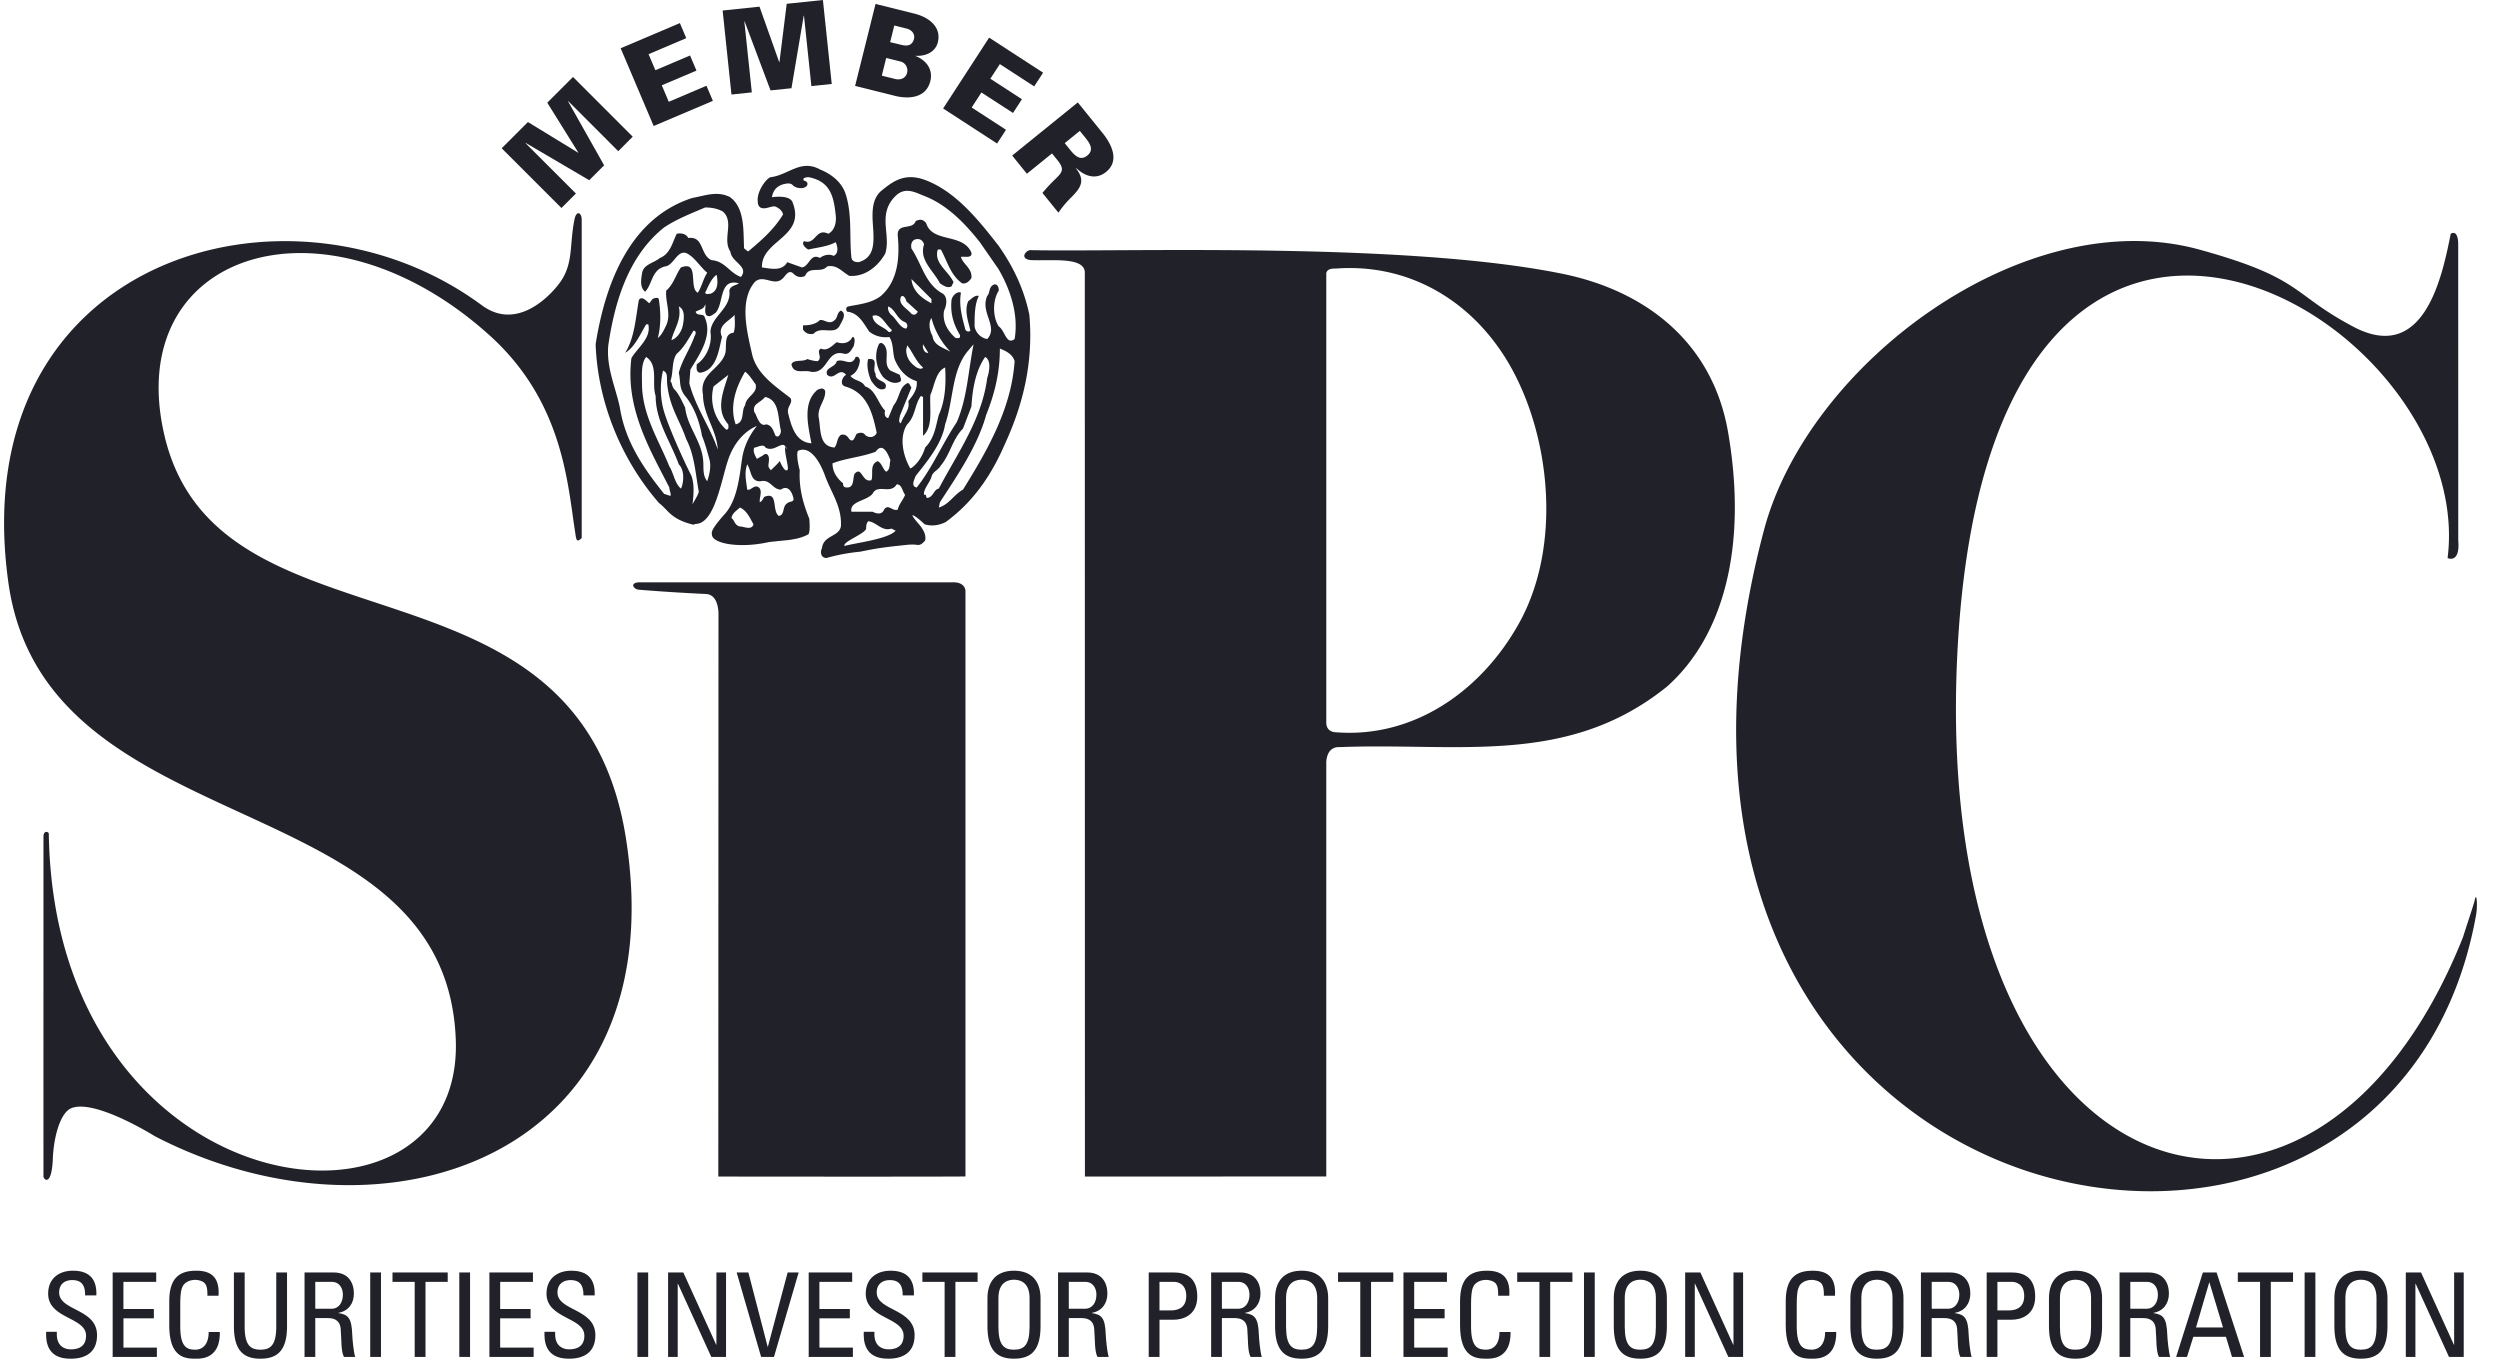
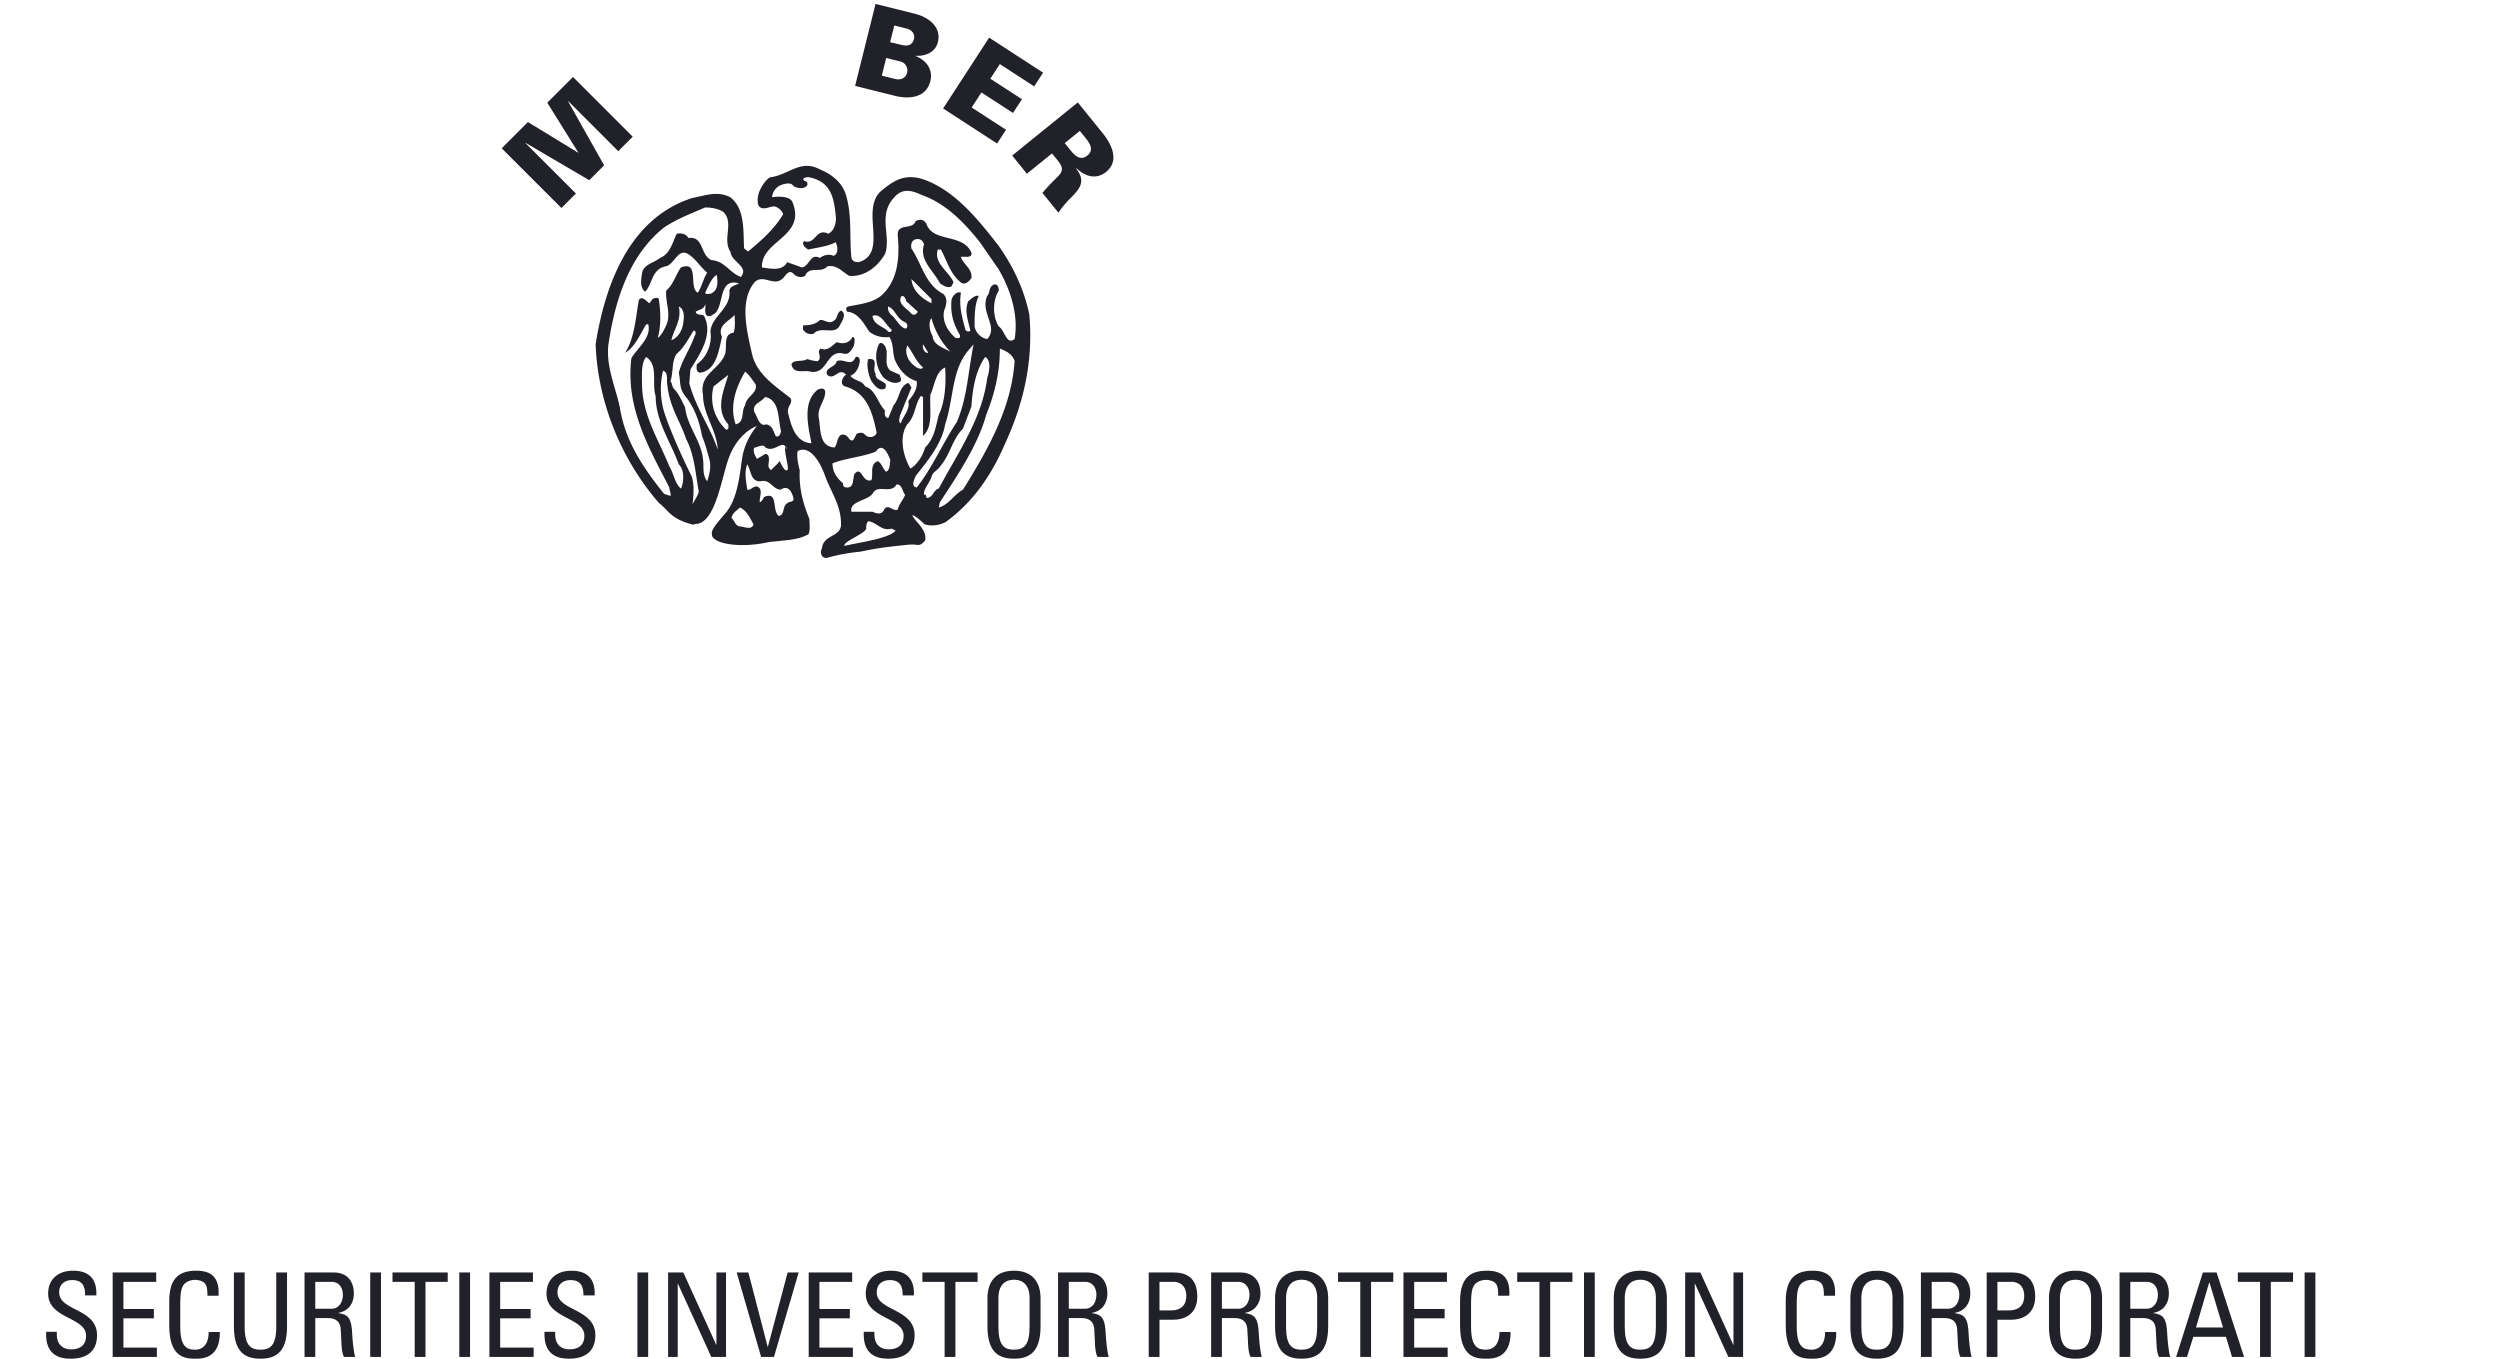
<svg xmlns="http://www.w3.org/2000/svg" width="92" height="50" fill="none">
  <g clip-path="url(#a)" fill="#212129">
    <path fill-rule="evenodd" clip-rule="evenodd" d="M21.194 7.122 19.34 5.268v-.012l2.344 1.376.548-.548-1.33-2.36h.012l1.838 1.84.532-.534-2.197-2.198-.947.947 1.142 1.835-.006.006-1.848-1.129-.965.966 2.198 2.197.533-.532Z" />
-     <path d="m26.234 3.711-.236-.555-1.387.59-.257-.607 1.276-.541-.236-.556-1.276.542-.25-.59 1.386-.59L25.02.85l-2.18.925 1.215 2.862 2.18-.926Zm1.433-.311L27.392.792 27.4.783l.956 2.544.77-.08.451-2.671.01.008.272 2.585.749-.079L30.283 0l-1.332.14-.267 2.144-.01.001-.724-2.04-1.357.142.325 3.092.749-.08Z" />
    <path fill-rule="evenodd" clip-rule="evenodd" d="M32.884 3.514c.03.008 1.134.345 1.353-.532.107-.43-.155-.767-.543-.92l.002-.009c.354.022.724-.126.817-.498.132-.53-.281-.904-.848-1.05L32.22.145l-.752 3.016 1.416.353Zm-.434-.73.162-.651.547.136a.34.34 0 0 1 .22.415c-.047.188-.232.274-.44.222l-.49-.122Zm.46-1.846.455.114c.196.049.312.206.27.378-.058.23-.226.28-.451.224l-.427-.102.153-.614Z" />
    <path d="m36.693 5.281.328-.505-1.263-.82.358-.553 1.163.754.328-.505-1.163-.755.35-.538 1.263.82.329-.504-1.986-1.29-1.693 2.607 1.986 1.29Z" />
    <path fill-rule="evenodd" clip-rule="evenodd" d="m39.182 5.267.555-.45.212.261c.173.214.311.446.063.646-.247.201-.445.018-.62-.196l-.21-.261Zm-.468.38.203.25c.276.341.167.452-.103.715a5.74 5.74 0 0 0-.452.488l.588.726a3.74 3.74 0 0 1 .495-.585c.34-.346.493-.603.156-1.039l.013-.012c.314.307.73.43 1.09.137.513-.415.195-1.032-.136-1.44l-.905-1.118-2.414 1.955.54.67.925-.748Z" />
    <path d="M26.607 7.79c-.194-.116-.426-.155-.658-.155-.543.232-1.046.426-1.511.736-1.317 1.046-1.82 2.75-2.053 4.339-.078.814.271 1.55.426 2.286.194 1.24.852 2.208 1.627 3.177l.232.077c.039-.077-.038-.193-.038-.31-.736-1.433-1.627-2.944-1.395-4.765.233-.387.736-.736.62-1.24h-.077c-.233.388-.427.853-.775 1.046.348-.542.387-1.278.504-1.937.116-.193.31.077.387.116l.116-.155c.077-.038.194-.077.232 0 .078.504.078 1.008-.038 1.434.154-.116.232-.31.31-.465.193-.426-.039-.853 0-1.279.271-.232.348-.58.542-.852.697-.27.27.736.62.93.155-.232.193-.503.348-.736-.232-.194-.426-.504-.659-.659-.425-.31-.541.387-.89.426-.504.117-.465.659-.737.93-.193-.155-.154-.426-.115-.659.038-.348.425-.387.658-.58.387-.155.465-.582.62-.891.155-.04.349 0 .426.154.581-.077.426.62.852.814.503.039.659.465 1.085.62.31-.388-.349-.542-.387-.93-.31-.465.154-1.085-.272-1.472Zm-.232 2.324c-.194.117-.31.427-.426.659.038.078.116.038.194.038.31-.116.27-.464.232-.697Zm.813.31c-.735-.193-.542.736-.852 1.085-.116.078-.232.194-.349.078-.077-.156 0-.31-.038-.388-.039.194-.233.194-.349.272.039.154.233.077.31.154.349.698-.155 1.395-.504 1.976l-.039.504c.233.89.776 1.627 1.046 2.44-.038-.735-.542-1.278-.542-2.014-.155-.775.62-.93.814-1.511.078-.271-.078-.736.31-.775.078-.194.038-.504.038-.658-.193.232-.659.387-.464.813-.116.465-.194 1.24-.814 1.317-.155-.039-.116-.193-.116-.31.348-.232.581-.736.504-1.2.038-.582.774-.853.697-1.512.038-.194.271-.194.348-.27Zm-2.052 1.511c.038-.232.077-.542-.156-.658.116.503-.193.852-.271 1.24.233-.078.387-.349.427-.582Zm.425.426c.04-.038.078-.193-.038-.193-.194.31-.349.62-.62.852-.194.271-.116.697-.233 1.007.078.078.043.197.156.31.154.155.27.427.387.659.077.697.581 1.201.658 1.898.039.272-.038.582.155.814.078-.232.155-.542.078-.814-.078-.271-.155-.581-.271-.852-.078-.465-.268-1.04-.6-1.444-.26-.319-.175-.532-.253-.88.116-.465.426-.891.581-1.357Zm-1.433 2.209c-.155-.465.116-1.124-.348-1.433-.194.231-.155.658-.155.968 0 1.162.62 2.092 1.007 3.06.155.233.194.62.425.814.055-.06.195-.62-.077-.89-.31-.853-.852-1.59-.852-2.52Zm.426-.426c-.026-.244.039-.427-.155-.504a2.961 2.961 0 0 0 .039 1.511c.164.54.62 1.588 1.008 2.363.115.31.077.736.038 1.046.077-.154.193-.31.232-.464-.116-.62-.155-1.357-.465-1.938-.232-.697-.6-1.132-.697-2.014Zm3.254 0c-.116-.155-.232-.349-.387-.466-.348.582-.581 1.28-.348 1.938.348-.078.193-.504.348-.698.039-.348.465-.425.387-.774Zm-1.007 1.472c-.504-.543-.155-1.279 0-1.82l-.542.425c-.155.58.038 1.201.464 1.589.117 0 .078-.117.078-.194Zm1.937.232c-.117-.465-.04-1.124-.581-1.24-.194.233-.477.246-.4.556.09.08.167.568.439.452.232.038.27.271.348.426.117.078.194-.078.194-.194Zm-.736 1.86c-.388.039-.349-.388-.504-.62-.116.31-.038.62 0 .93.116.039.194-.117.349-.117.271.078.077.426.116.582.077-.039.117-.117.155-.194.543-.232.272.504.543.697.232-.039.116-.349.309-.465.078-.077.233-.038.233-.155-.039-.232-.194-.542-.465-.349-.31 0-.388-.387-.736-.309Zm-.272 1.588c-.116-.193-.232-.503-.503-.62-.116.117-.271.194-.31.388.116.077.116.271.31.31.155 0 .426.155.503-.078Zm1.257-2.016c.05-.074-.16-.758-.079-.838a.328.328 0 0 0 .057.091c.005-.002-.037-.091-.057-.091-.124-.239-.427.223-.74.026-.072-.143-.278-.017-.415.009-.04.122.005.23.06.335l.04.075.217-.123c.151-.136.228 0 .228.123 0 .245-.078.263.075.418.021-.037.285-.264.319-.344 0 0 .193.473.295.319Zm7.77-7.36-.698-1.007c-.581-.736-1.24-1.395-2.053-1.705-.299-.114-.684-.353-1.046 0-.695.678-.155 1.434-.387 2.132-.27.464-.736.852-1.317.813-.271-.155-.465-.426-.814-.349-.232.271-.658-.039-.814.349-.154.078-.31.04-.425-.078-.194-.193-.31.117-.426.195-.31.27-.697-.194-1.007.115-.582.698-.272 1.86-.078 2.712.194.698.852 1.124 1.395 1.55.116.194-.156.31-.078.581.116.465.271 1.046.852 1.085-.116-.62-.348-1.511.233-1.976.116-.038.193-.077.271.039.039.348-.31.62-.232 1.007.077.427 0 1.047.58 1.085.117-.155.078-.348.233-.465.155-.039.232.039.31.155.155.155.194-.078.27-.194.079-.038.233-.077.31.039.117.117.35.117.427-.077-.155-.736-.349-1.473-1.162-1.705-.233-.077-.077-.387.039-.426-.272-.31-.426.232-.698 0-.116-.271.31-.271.349-.504.271-.116.542.233.697-.154.117-.04.156.077.156.154-.04.233-.117.426-.349.543.154.193.426.155.542.387.387.116.465.62.736.89-.039.117 0 .272.116.272l.194-.465c.232-.27.194-.658.503-.813.078-.04.116.116.155.155l-.426 1.046c0 .077-.077.232.039.271.077-.271.348-.504.271-.813.155-.194.349-.427.31-.737-.387-.116-.658-.426-.814-.813-.077-.271-.038-.581-.193-.814a.968.968 0 0 1-.736-.193c-.194-.272-.387-.698-.814-.736-.038-.04-.077-.156.039-.194.388-.078.852-.117 1.201-.387.62-.543.697-1.396.62-2.21-.039-.503.542-.193.658-.542.155-.077.272-.077.388.078.232.736 1.355.348 1.665 1.085.039.232-.31.116-.387.155.077.27.426.426.387.775-.077.116-.193.232-.348.193-.426-.31-.543-.813-.775-1.24h-.116c-.155.504.388.776.58 1.201l-.077.156c-.155.077-.31-.04-.425-.117-.233-.464-.776-.852-.582-1.433-.038-.117-.116-.194-.232-.194-.194 0-.272.155-.233.349.388.58.504 1.317 1.163 1.665.194.156.115.466.038.62-.077.426.156.776.426 1.008.078 0 .194.038.155-.116-.232-.388-.348-.775-.31-1.24 0-.194.233-.388.35-.31-.078.465.038.891.154 1.317 0 .078.116.155.194.078-.078-.349-.233-.737-.078-1.085.116-.078.232-.232.388-.194-.156.31-.156.736-.156 1.124.04.232.233.426.465.464.426-.464-.27-.968 0-1.588.117-.116.04-.348.272-.426.116 0 .154.117.154.232-.231.35-.231.969 0 1.318.233.155.272.697.582.464.154-.89-.156-1.82-.582-2.556Zm-2.48 1.24v-.155l-.736-.736c.039.465.427.736.737.891Zm-.503.31-.426-.387c0-.078-.117-.272-.194-.155-.116.271.232.426.387.62.117.077.194 0 .233-.077Zm-.465.387c-.31-.116-.35-.464-.62-.58-.038.116.039.271.155.348.155.155.31.465.504.465.077-.077.038-.193-.039-.233Zm-.504.272c-.232-.194-.387-.62-.697-.504.039.349.426.388.581.582.078.038.155-.039.116-.078Zm2.17.814a2.795 2.795 0 0 1-.697-1.24c-.117.154-.078.465.038.658.039.349.387.427.659.582Zm-.814.038-.193-.31c-.039.156.077.349.193.31Zm1.047 2.557c.387-.89.425-1.898.619-2.867l-.232.272c-.581.736-.504 1.781-.814 2.673-.116.697-.62 1.317-1.085 1.898-.038.116-.194.387.04.426.58-.736.929-1.588 1.472-2.402Zm-1.24-2.014c-.272-.233-.388-.581-.582-.814l-.038.155c0 .31.154.503.387.659.077.039.194.077.233 0Zm3.37-.233c-.078-.271-.349-.387-.543-.464 0 .89-.193 1.665-.503 2.44-.31 1.123-1.046 2.209-1.704 3.216l-.04.194c.388-.117.543-.465.891-.66.892-1.433 1.783-2.983 1.899-4.726Zm-1.008.62c.078-.232.155-.658-.077-.774-.348.503-.465 1.162-.504 1.82l-.31.813c-.387.388-.464.931-.813 1.357-.116.193-.31.232-.348.426-.078.232-.31.464-.272.659.116-.04.039.077.116.115.233-.038.233-.31.426-.348.698-1.317 1.588-2.557 1.782-4.068Zm-1.55-.387c-.348.155-.386.659-.542 1.007-.038.503.117 1.162-.27 1.51v-1.433l-.078-.038c-.232.31-.194.736-.504 1.046-.31.464-.155 1.162.116 1.627.272-.155.466-.504.543-.775.349-.348.387-.775.503-1.201.233-.503.271-1.123.233-1.743Zm-2.013 3.409c-.078-.194-.272-.697-.543-.31-.503.194-1.084.233-1.588.427 0 .309.155.541.388.735 0 .116.038.155.154.155.271 0 .194-.349.271-.503.272-.31.272.348.62.232.078-.232-.077-.58.233-.698.155.079.193.31.31.388.155-.078.116-.27.155-.426Zm.542 1.279c-.116-.155-.116-.388-.31-.388-.232.387-.697-.039-.89.349-.234.271-.854.271-.776.658h.775c.155.078.349.116.426-.077.155-.233.31.077.504 0 .039-.194.193-.349.271-.543Zm-.504 1.24c-.348.115-.542-.233-.852-.272-.078.077-.078.194-.078.271-.038.194-.875.485-.798.64.426-.116 1.612-.252 1.883-.562l-.155-.078ZM28.407 7.258s.642-.106.757.181c.515 1.289-1.163 1.396-1.124 2.403.31.04.737.155.93-.193l.543.193c.27-.039.31-.542.658-.349.155-.116.349-.154.504-.077.193-.077.155-.349.077-.504-.27.155-.658.194-1.007.271-.078-.038-.271-.193-.155-.31.427.156.427-.503.891-.27.233-.117.31-.427.271-.698-.068-.657-.189-1.212-.953-1.376-.065-.014-.123-.017-.23.038 0 .017-.024.072.055.093.103.028.123.146.036.21-.153.11-.41.032-.481-.05-.037-.043-.09-.071-.196-.069-.186.023-.506.09-.576.507Zm-2.209 12.403c-.03-.118.077-.297.483-.756.488-.55.544-1.525.636-2.078.113-.679.538-1.15.538-1.15s-.721.23-1.064 1.258c-.257.771-.485 2.284-1.155 2.344a.354.354 0 0 0-.124.03c-.39-.097-.691-.229-.963-.518 0 0-.216-.227-.29-.272-1.361-1.555-2.262-3.672-2.34-5.851.35-2.21 1.246-4.639 3.555-5.382.475-.086.911-.271 1.386-.035.568.407.487 1.276.522 1.883.016.028.15.12.15.12.456-.382.943-.797 1.283-1.36-.009-.125-.17-.263-.314-.3-.115 0-.237.06-.356.07-.14.01-.26-.04-.26-.26-.04-.369.327-.848.471-.882.67-.084 1.109-.681 1.832-.28.394.158.75.435.91.835.274.781.15 1.605.235 2.41.032.128.123.16.272.16.538-.162.561-.623.532-1.159-.027-.476-.12-1.113.295-1.465.423-.347.866-.685 1.632-.392 1.141.436 1.987 1.521 2.685 2.413.545.778.936 1.6 1.131 2.536.156 1.751-.233 3.31-.894 4.748-.505 1.167-1.17 2.143-2.185 2.884-.237.12-.52.165-.778.08 0 0-.309-.303-.446-.336.001.09.326.412.347.477.093.139.161.29.118.463l-.089.09c-.12.101-.204.062-.28.057a1.746 1.746 0 0 0-.32.01c-.943.098-1.107.131-1.704.25a6.87 6.87 0 0 0-1.234.231c-.213.002-.241-.234-.166-.36.025-.248.196-.353.353-.443l.117-.069c.113-.072.201-.154.227-.294.037-.715-.337-1.202-.575-1.832 0 0-.4-1.236-1.011-.942-.074.196.07.712.07.712-.03.642.107 1.181.354 1.788 0 .073.046.485-.043.573-.27.137-.427.156-.673.2-.087.012-.192.019-.766.08-1.126.252-2.12.046-2.104-.286Zm4.709-7.688c-.193.387-.697 0-.968.31-.194.039-.31-.039-.388-.155v-.155c.233 0 .466-.039.62-.194.155-.039.349.194.543 0 .116-.077.077-.271.232-.349.232.117.039.388-.039.543Zm1.317 1.782c-.039.31.504.232.349.543-.232.115-.388-.117-.504-.272-.116-.232-.194-.62-.116-.813.426-.039.116.348.271.542Zm.891.04c0 .077.116.231-.038.27-.194.078-.426-.039-.582-.194-.232-.31-.348-.775-.154-1.2.077-.117.193 0 .232.077.155.27-.078.659.194.89l.348.156Zm-1.704-1.047c-.078.116-.155.31-.349.27-.658-.192-.58.776-1.24.66-.232-.078-.62.116-.697-.271.078-.194.426-.078.582-.194.116.039.27.077.387.077.193-.154-.077-.348.116-.464.232.116.426-.117.581-.233.233.077.465.039.581-.194.116 0 .078.233.039.349ZM1.699 49.01c-.009.297-.009.998.908.99.513 0 .964-.211.964-.865 0-.986-1.394-.887-1.394-1.572 0-.336.24-.456.478-.456.374 0 .482.224.477.564h.414c.025-.633-.293-.909-.861-.909-.521 0-.913.293-.913.844 0 .934 1.395.857 1.395 1.546 0 .37-.241.504-.555.504-.255 0-.521-.134-.521-.556v-.09h-.392Zm4.074.925v-.344h-1.23v-1.076h1.119v-.345h-1.12v-.998h1.206v-.345H4.146v3.108h1.627Zm2.269-2.251c.038-.603-.198-.922-.814-.922-.611 0-.999.25-.999 1.128v.879c0 1.205.594 1.231.982 1.231.202 0 .896 0 .878-.982h-.41c-.003.607-.37.65-.49.65-.305 0-.555-.09-.555-.852v-.83c0-.535.077-.612.09-.647.013-.043.142-.24.47-.24.081 0 .266.034.348.133.082.099.095.275.09.452h.41Zm.566 1.115c0 .86.319 1.201.977 1.201.659 0 .978-.34.978-1.201v-1.972h-.397v1.989c0 .68-.206.852-.58.852-.375 0-.582-.172-.582-.852v-1.989h-.396V48.8Z" />
    <path fill-rule="evenodd" clip-rule="evenodd" d="M11.602 47.172h.599c.306 0 .417.25.417.473 0 .271-.137.517-.421.517h-.595v-.99Zm.465 1.334c.134 0 .44.017.47.396.034.414.008.818.12 1.033h.413c-.06-.193-.103-.68-.107-.813-.022-.624-.15-.745-.508-.8v-.01c.366-.064.568-.344.568-.71 0-.387-.194-.775-.745-.775h-1.071v3.108h.395v-1.429h.465Z" />
    <path d="M13.623 49.935h.397v-3.108h-.396v3.108Zm.821-3.108v.345h.817v2.764h.397v-2.764h.818v-.345h-2.032Zm2.458 3.108h.396v-3.108h-.396v3.108Zm2.736 0v-.344h-1.232v-1.076h1.12v-.345h-1.12v-.998h1.206v-.345H18.01v3.108h1.627Zm.399-.925c-.008.297-.008.998.909.99.512 0 .964-.211.964-.865 0-.986-1.395-.887-1.395-1.572 0-.336.241-.456.478-.456.375 0 .482.224.478.564h.413c.026-.633-.292-.909-.861-.909-.52 0-.912.293-.912.844 0 .934 1.394.857 1.394 1.546 0 .37-.241.504-.555.504-.254 0-.52-.134-.52-.556v-.09h-.393Zm3.42.925h.396v-3.108h-.396v3.108Zm2.907-3.108v2.66h-.008l-1.21-2.66h-.56v3.108h.354V47.24h.008l1.227 2.695h.543v-3.108h-.354Zm3.026 0h-.405l-.727 2.734h-.008l-.71-2.734h-.431l.9 3.108h.473l.908-3.108Zm1.996 3.108v-.344h-1.231v-1.076h1.119v-.345h-1.12v-.998h1.206v-.345h-1.6v3.108h1.627Zm.4-.925c-.009.297-.009.998.908.99.512 0 .964-.211.964-.865 0-.986-1.395-.887-1.395-1.572 0-.336.241-.456.479-.456.374 0 .481.224.477.564h.413c.026-.633-.293-.909-.86-.909-.521 0-.913.293-.913.844 0 .934 1.394.857 1.394 1.546 0 .37-.24.504-.555.504-.254 0-.52-.134-.52-.556v-.09h-.392Zm2.158-2.183v.345h.818v2.764h.397v-2.764h.817v-.345h-2.032Z" />
    <path fill-rule="evenodd" clip-rule="evenodd" d="M37.315 50c.659 0 .977-.34.977-1.201v-1.02c0-.62-.318-1.017-.977-1.017-.658 0-.977.396-.977 1.016v1.02c0 .862.319 1.202.977 1.202Zm0-.331c-.375 0-.573-.173-.573-.853v-1.05c0-.65.449-.672.573-.672.125 0 .573.021.573.672v1.05c0 .68-.199.852-.573.852Zm2.017-2.497h.598c.306 0 .418.25.418.473 0 .271-.138.517-.422.517h-.594v-.99Zm.465 1.334c.133 0 .44.017.47.396.033.414.008.818.12 1.033h.413c-.06-.193-.103-.68-.108-.813-.022-.624-.15-.745-.508-.8v-.01c.366-.064.568-.344.568-.71 0-.387-.194-.775-.744-.775h-1.072v3.108h.396v-1.429h.465Zm2.873-1.334h.546c.085 0 .439.047.439.52 0 .487-.388.53-.55.53h-.436v-1.05Zm0 2.764v-1.37h.52c.319 0 .87-.146.87-.852 0-.732-.449-.887-.866-.887h-.921v3.108h.396Zm2.296-2.764h.598c.306 0 .417.25.417.473 0 .271-.137.517-.421.517h-.594v-.99Zm.465 1.334c.133 0 .439.017.469.396.034.414.008.818.12 1.033h.413c-.06-.193-.102-.68-.107-.813-.022-.624-.15-.745-.508-.8v-.01c.366-.064.568-.344.568-.71 0-.387-.194-.775-.745-.775H44.57v3.108h.396v-1.429h.465ZM47.9 50c.658 0 .977-.34.977-1.201v-1.02c0-.62-.319-1.017-.977-1.017-.659 0-.977.396-.977 1.016v1.02c0 .862.318 1.202.977 1.202Zm0-.331c-.374 0-.573-.173-.573-.853v-1.05c0-.65.448-.672.573-.672.124 0 .572.021.572.672v1.05c0 .68-.198.852-.572.852Z" />
    <path d="M49.24 46.827v.345h.818v2.764h.397v-2.764h.818v-.345H49.24Zm4.034 3.108v-.344h-1.232v-1.076h1.12v-.345h-1.12v-.998h1.205v-.345h-1.6v3.108h1.627Zm2.268-2.251c.039-.603-.198-.922-.814-.922-.611 0-.998.25-.998 1.128v.879c0 1.205.594 1.231.981 1.231.203 0 .895 0 .878-.982h-.408c-.004.607-.37.65-.491.65-.306 0-.555-.09-.555-.852v-.83c0-.535.077-.612.09-.647.012-.043.142-.24.47-.24.081 0 .266.034.348.133.082.099.094.275.09.452h.41Zm.291-.857v.345h.818v2.764h.396v-2.764h.818v-.345h-2.032Zm2.457 3.108h.397v-3.108h-.396v3.108Z" />
    <path fill-rule="evenodd" clip-rule="evenodd" d="M60.364 50c.658 0 .977-.34.977-1.201v-1.02c0-.62-.319-1.017-.977-1.017-.659 0-.977.396-.977 1.016v1.02c0 .862.318 1.202.977 1.202Zm0-.331c-.374 0-.573-.173-.573-.853v-1.05c0-.65.448-.672.573-.672.124 0 .572.021.572.672v1.05c0 .68-.197.852-.572.852Z" />
    <path d="M63.792 46.827v2.66h-.008l-1.21-2.66h-.56v3.108h.354V47.24h.008l1.227 2.695h.543v-3.108h-.354Zm3.735.857c.039-.603-.198-.922-.814-.922-.611 0-.998.25-.998 1.128v.879c0 1.205.594 1.231.981 1.231.203 0 .895 0 .878-.982h-.409c-.004.607-.37.65-.49.65-.306 0-.555-.09-.555-.852v-.83c0-.535.077-.612.09-.647.012-.043.142-.24.47-.24.081 0 .266.034.348.133.082.099.094.275.09.452h.41Z" />
    <path fill-rule="evenodd" clip-rule="evenodd" d="M69.07 50c.66 0 .978-.34.978-1.201v-1.02c0-.62-.319-1.017-.977-1.017-.659 0-.977.396-.977 1.016v1.02c0 .862.318 1.202.977 1.202Zm0-.331c-.374 0-.572-.173-.572-.853v-1.05c0-.65.448-.672.573-.672.124 0 .573.021.573.672v1.05c0 .68-.2.852-.573.852Zm2.017-2.497h.598c.306 0 .418.25.418.473 0 .271-.138.517-.421.517h-.595v-.99Zm.465 1.334c.133 0 .44.017.47.396.034.414.008.818.12 1.033h.413c-.06-.193-.103-.68-.108-.813-.021-.624-.15-.745-.507-.8v-.01c.365-.064.568-.344.568-.71 0-.387-.194-.775-.745-.775H70.69v3.108h.396v-1.429h.465Zm1.953-1.334h.546c.087 0 .44.047.44.52 0 .487-.388.53-.551.53h-.435v-1.05Zm0 2.764v-1.37h.52c.32 0 .87-.146.87-.852 0-.732-.447-.887-.865-.887h-.92v3.108h.395Zm2.874.064c.658 0 .977-.34.977-1.201v-1.02c0-.62-.319-1.017-.977-1.017-.659 0-.977.396-.977 1.016v1.02c0 .862.318 1.202.977 1.202Zm0-.331c-.375 0-.573-.173-.573-.853v-1.05c0-.65.447-.672.573-.672.124 0 .572.021.572.672v1.05c0 .68-.198.852-.572.852Zm2.016-2.497h.599c.306 0 .417.25.417.473 0 .271-.138.517-.421.517h-.595v-.99Zm.466 1.334c.132 0 .439.017.469.396.034.414.008.818.12 1.033h.413c-.06-.193-.103-.68-.107-.813-.022-.624-.151-.745-.508-.8v-.01c.365-.064.568-.344.568-.71 0-.387-.194-.775-.745-.775h-1.072v3.108h.396v-1.429h.466Zm1.219 1.429h.401l.233-.74h1.201l.223.74h.444l-1.012-3.108h-.504l-.985 3.108Zm1.727-1.084h-.994l.486-1.658h.008l.5 1.658Z" />
    <path d="M82.352 46.827v.345h.818v2.764h.396v-2.764h.818v-.345h-2.032Zm2.458 3.108h.396v-3.108h-.396v3.108Z" />
-     <path fill-rule="evenodd" clip-rule="evenodd" d="M86.882 50c.659 0 .977-.34.977-1.201v-1.02c0-.62-.318-1.017-.977-1.017-.658 0-.977.396-.977 1.016v1.02c0 .862.319 1.202.977 1.202Zm0-.331c-.374 0-.572-.173-.572-.853v-1.05c0-.65.448-.672.572-.672.125 0 .573.021.573.672v1.05c0 .68-.198.852-.573.852Z" />
-     <path d="M90.312 46.827v2.66h-.008l-1.21-2.66h-.56v3.108h.353V47.24h.008l1.228 2.695h.542v-3.108h-.353ZM21.407 8.08v11.718c-.2.199-.2.05-.242-.218-.281-1.786-.44-4.805-3.16-7.25-6.06-5.45-13.466-3.078-11.973 3.61 1.897 8.501 15.252 3.836 17.001 14.9 1.849 11.7-8.843 15.38-17.343 10.968 0 0-2.195-1.376-3.062-1.028-.376.15-.623.919-.68 1.758-.03 1.215-.367.851-.348.746-.003-.505 0-12.513 0-12.513.01-.228.196-.163.196-.089.215 13.874 15.27 15.645 14.977 7.584-.348-9.53-15.11-7.06-16.466-16.836C-1.362 9.414 10.705 6.04 17.73 11.233c1.39 1.028 2.683-.55 2.904-.876.474-.69.32-1.375.507-2.282.074-.36.265-.244.265.005Zm69.057 11.811c.074.868-.393.646-.393.646 1.138-8.981-16.877-19.526-18.039 3.482-1.027 20.34 13.084 24.352 18.61 10.46.056-.194.406-1.235.421-1.323.065-.368.12.054.065.466-3.126 17.794-33.089 11.875-26.217-14.103 1.631-6.167 9.63-12.107 16.042-10.33 3.82 1.057 3.344 1.616 5.654 2.836 2.593 1.37 3.26-1.81 3.58-3.424.292-.162.275.39.275.39l.002 10.9Zm-35.14-6.838c-1.374-2.112-3.6-3.365-6.182-3.169-.354-.014-.335.192-.335.192v16.517c.002.355.335.353.335.353 2.895.235 5.39-1.534 6.769-4.03 1.644-2.975 1.106-7.26-.587-9.863Zm8.27 2.855c.716 4.157-.144 7.483-2.244 9.355-3.657 2.952-7.674 2.059-12.038 2.231-.552-.033-.505.636-.505.636v15.164l-8.882.003-.004-33.218c.053-.65-1.207-.47-2.001-.508-.387-.051-.196-.336-.016-.366 3.446.075 13.811-.315 19.61.874 3 .615 5.504 2.482 6.08 5.83Zm-28.065 5.866v21.52c-1.26.013-9.095.003-9.095.003l.006-20.651s.041-.767-.464-.787a73.777 73.777 0 0 1-2.464-.157c-.18-.01-.365-.248 0-.273h11.533c.515-.016.484.345.484.345Z" />
  </g>
  <defs>
    <clipPath id="a">
      <path fill="#fff" transform="translate(.15)" d="M0 0h91v50H0z" />
    </clipPath>
  </defs>
</svg>